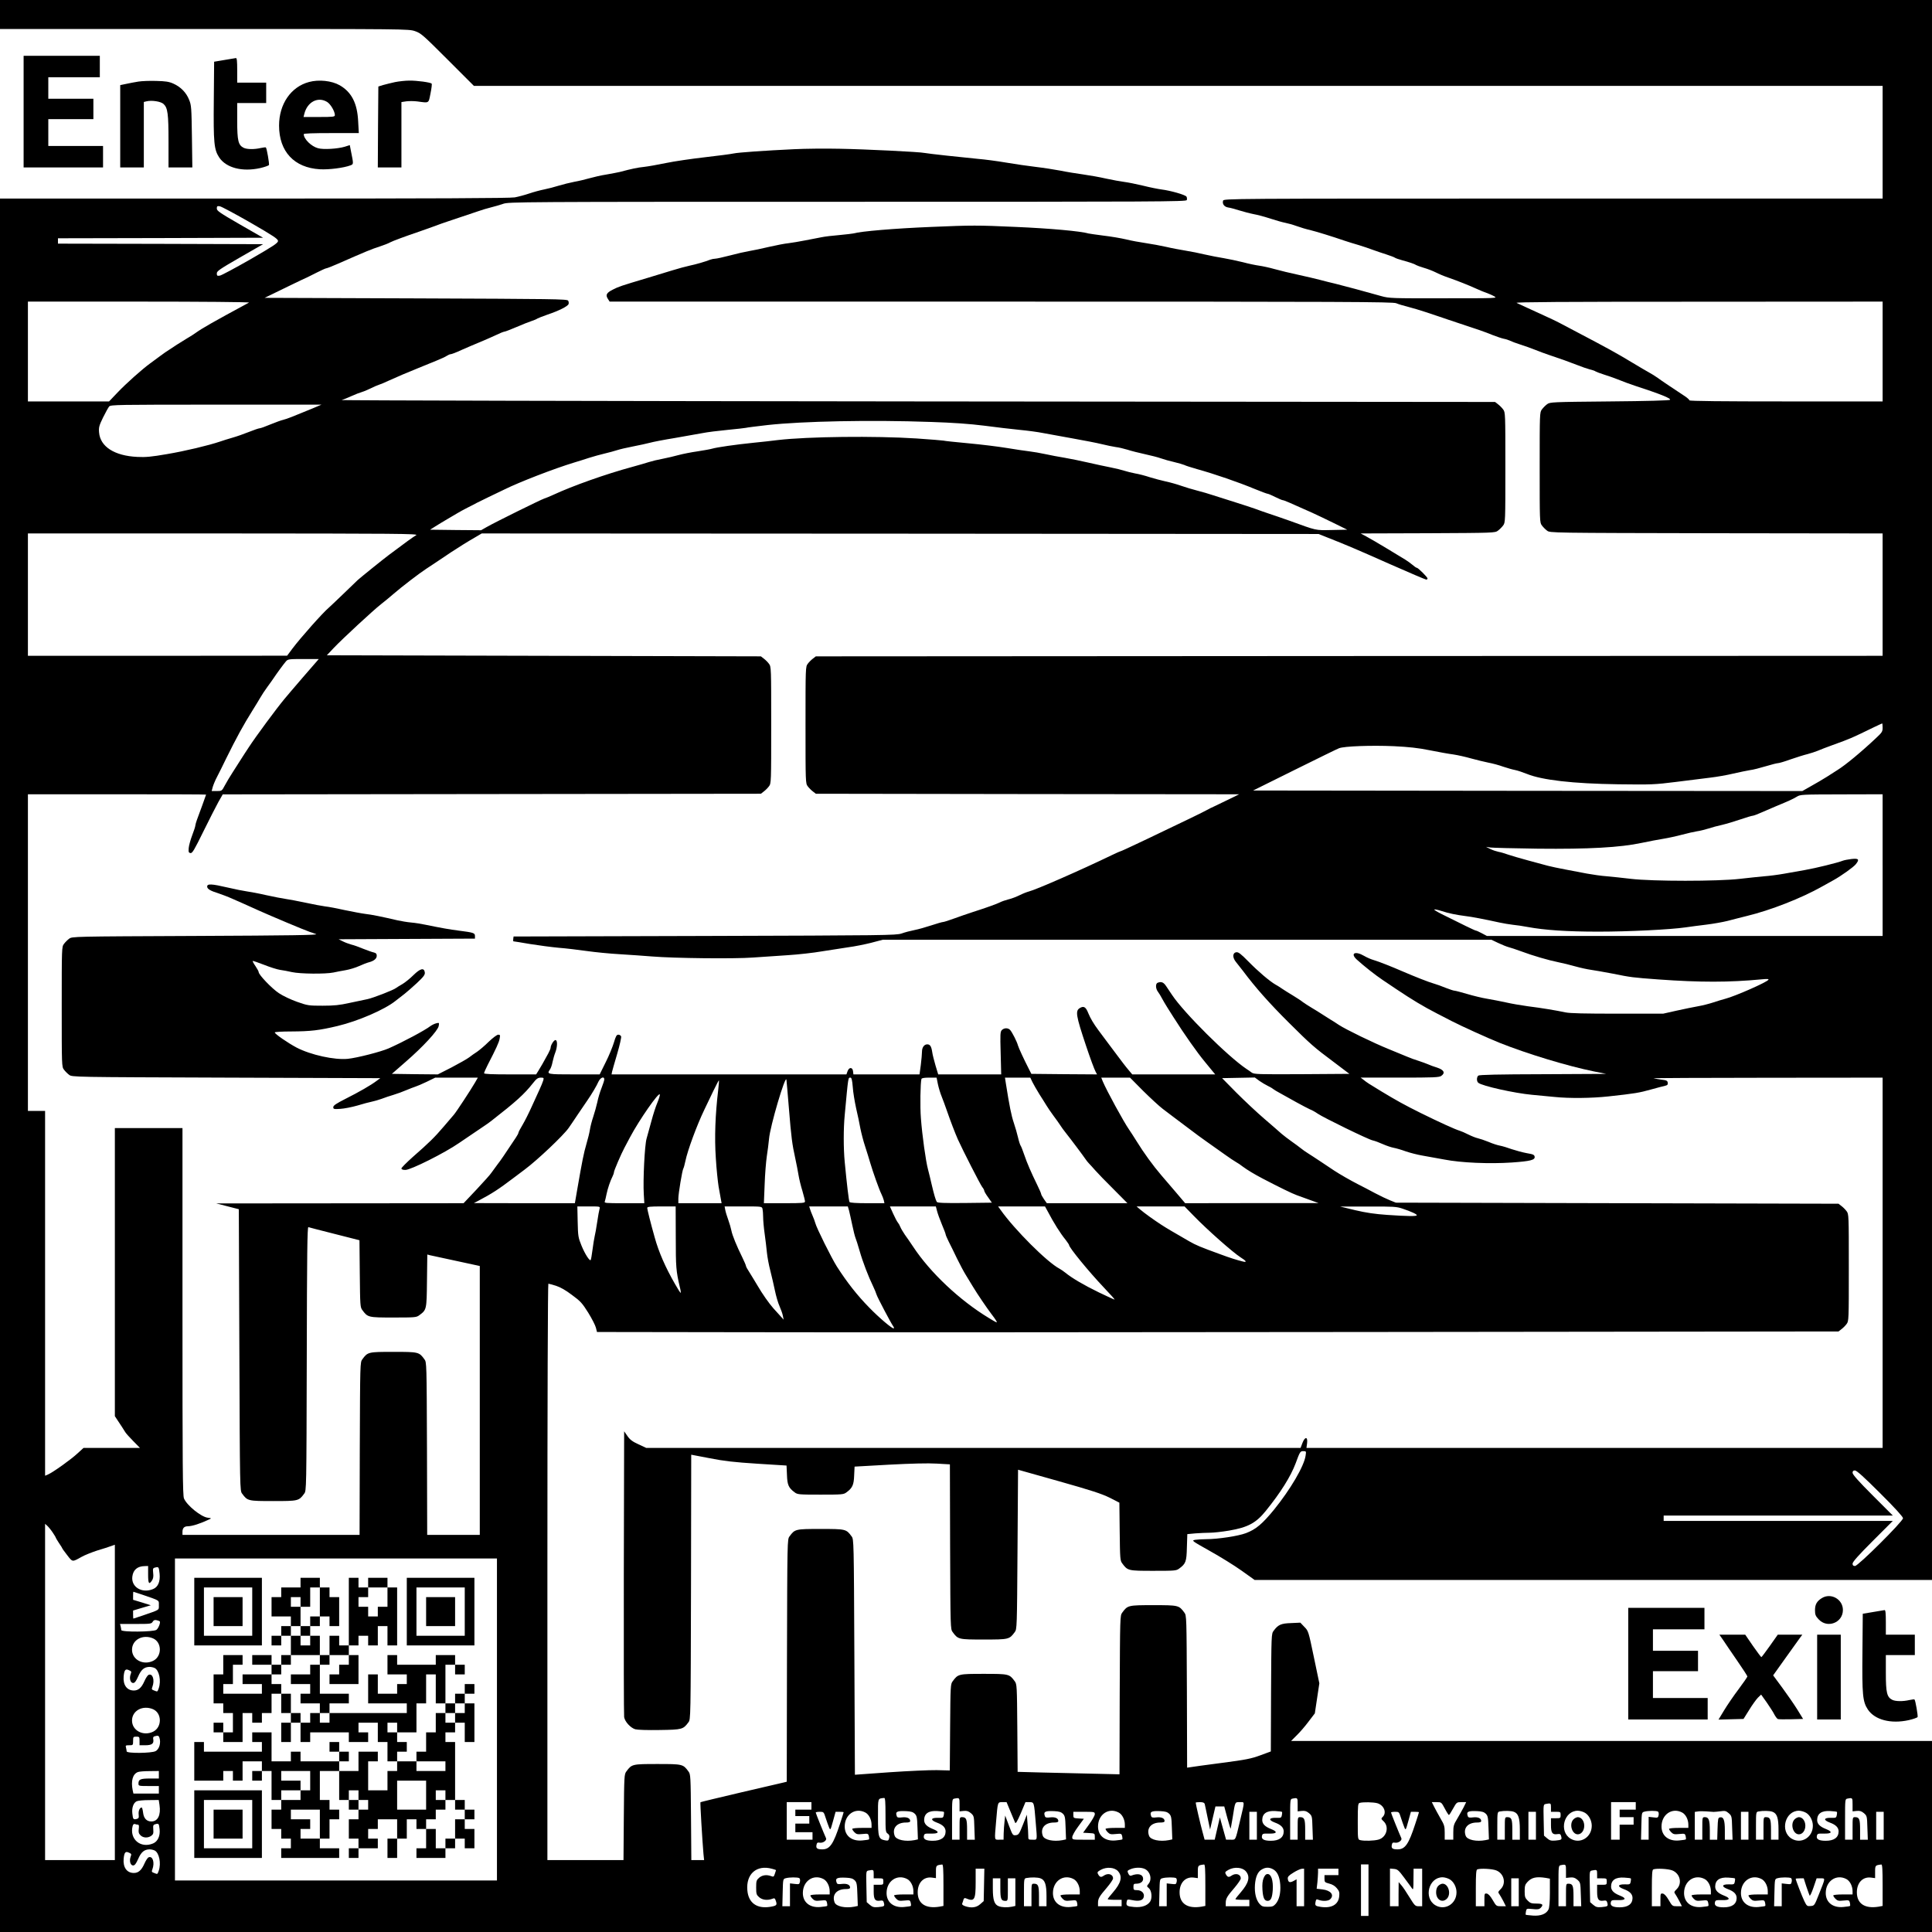
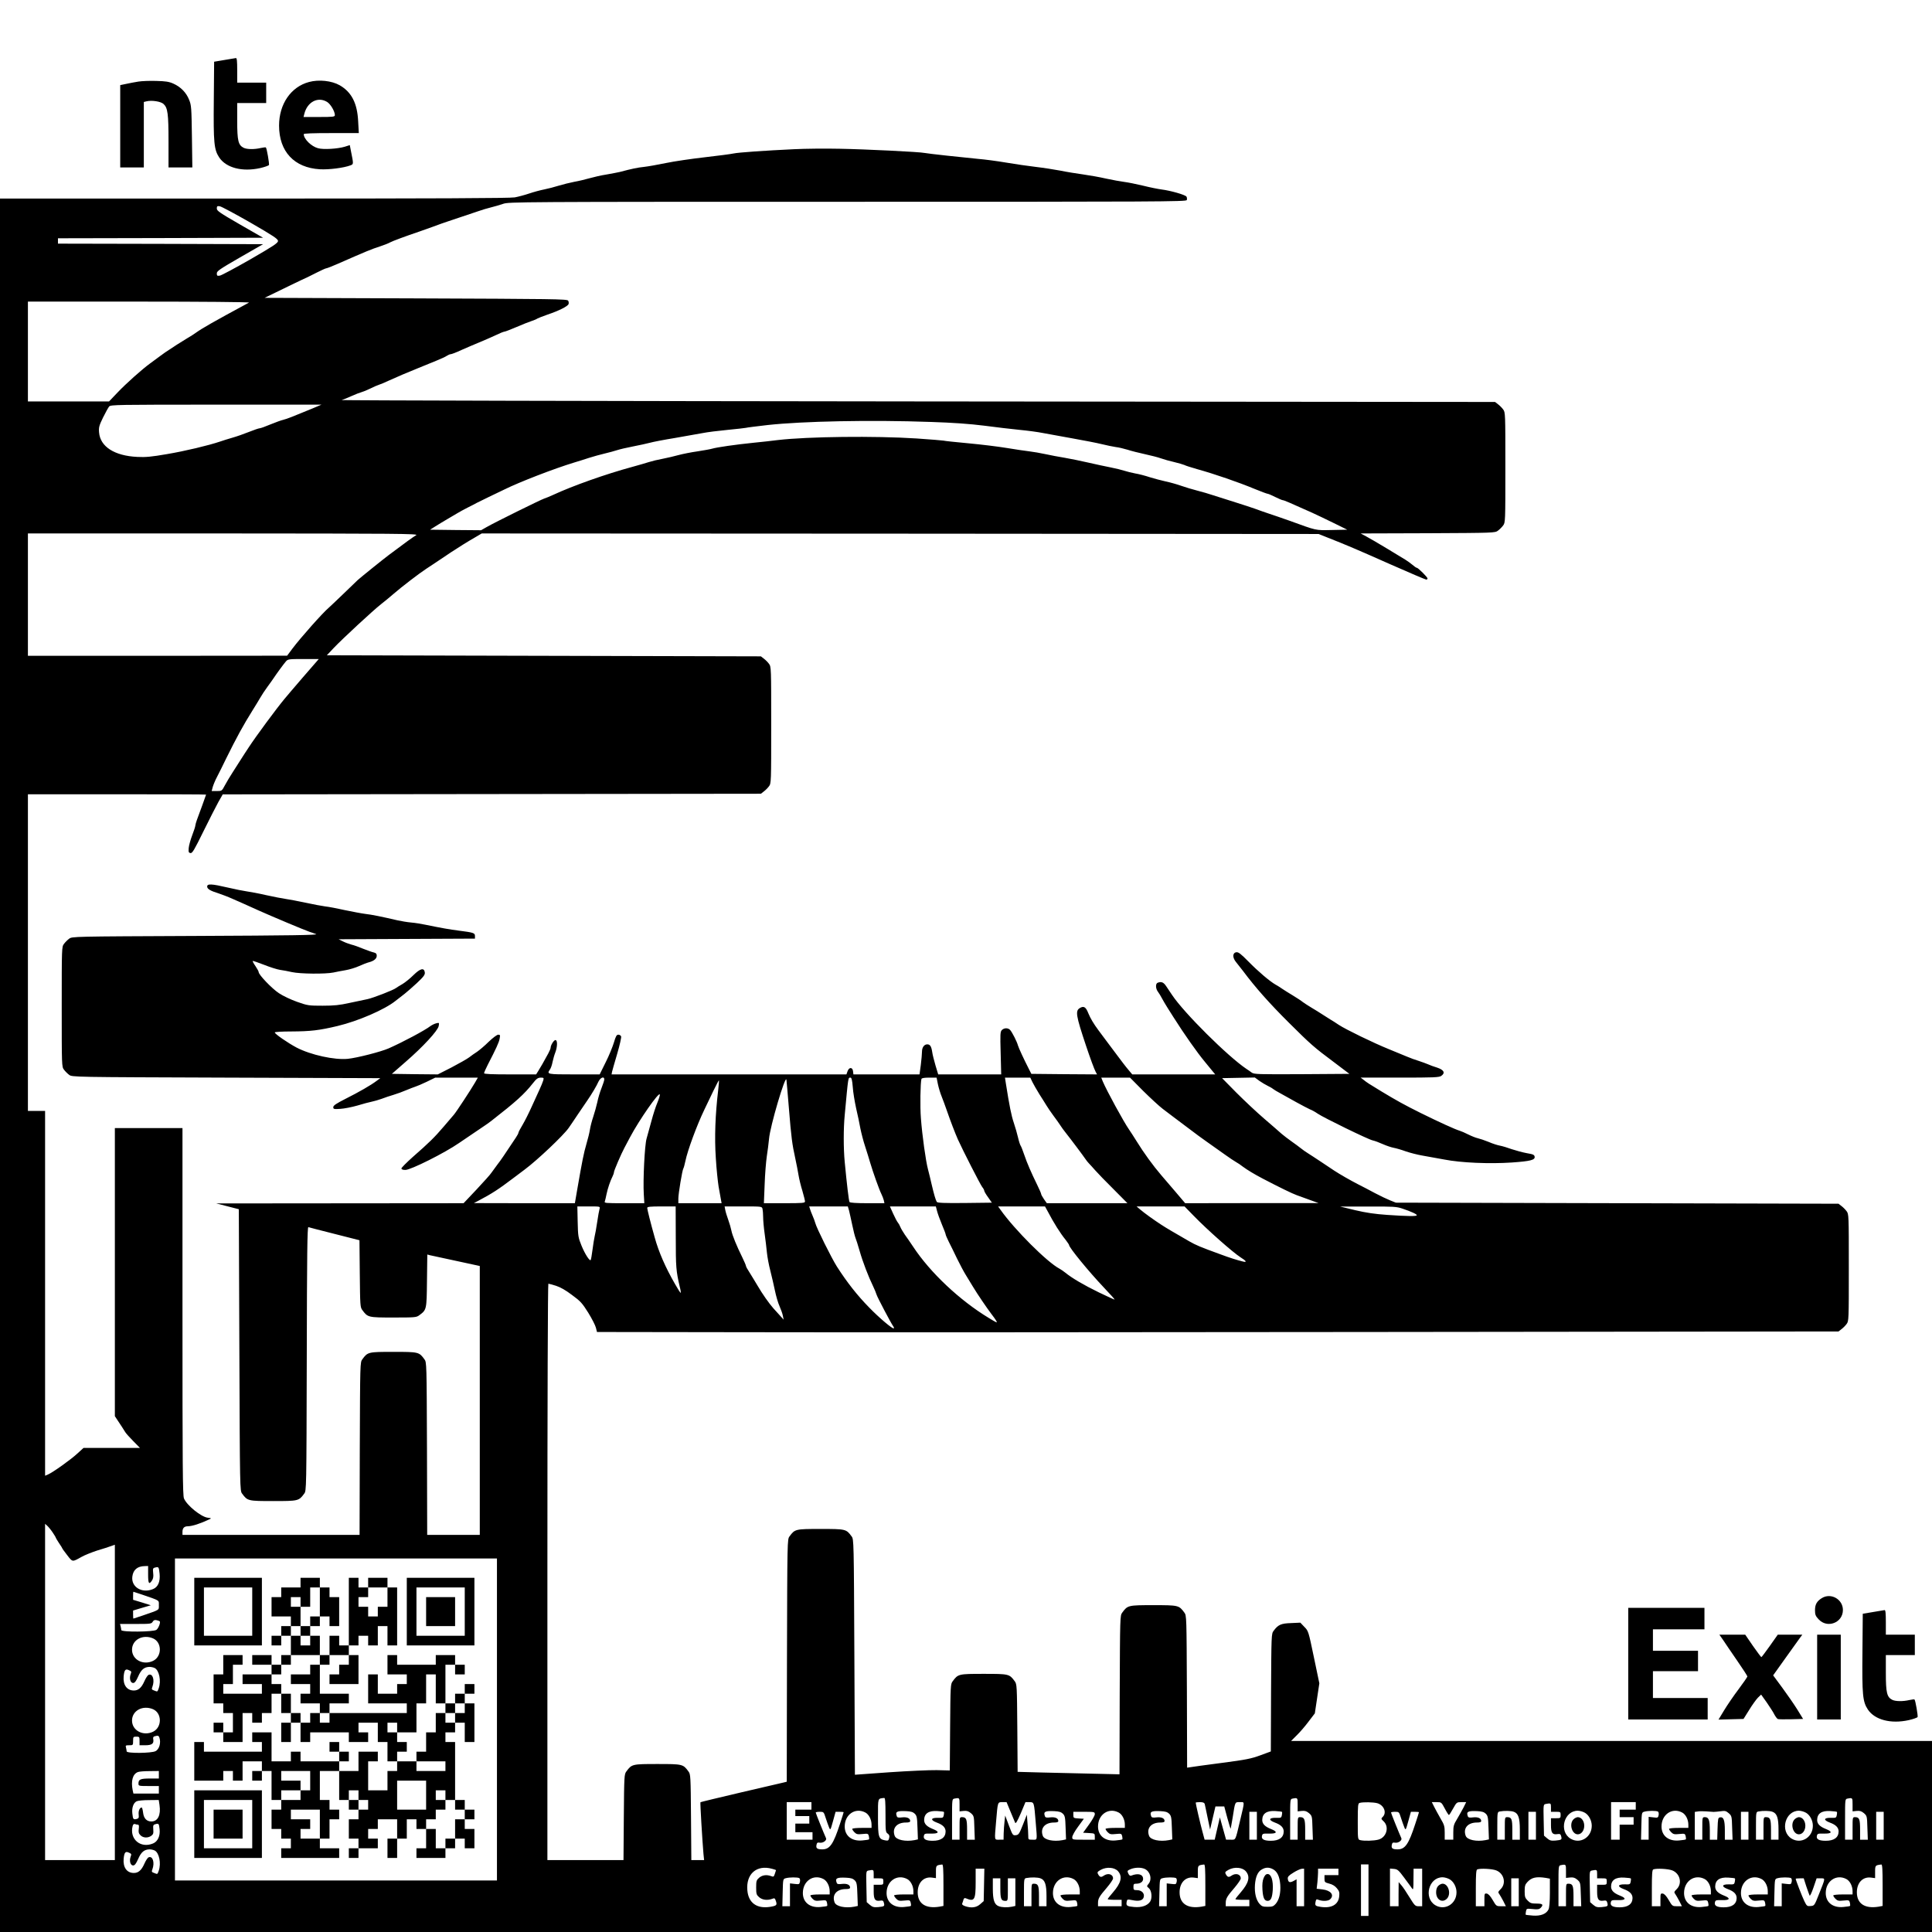
<svg xmlns="http://www.w3.org/2000/svg" version="1.0" width="1800pt" height="1800pt" viewBox="0 0 1800 1800" preserveAspectRatio="xMidYMid meet">
  <g transform="translate(0,1800) scale(0.1,-0.1)" fill="#000000" stroke="none">
-     <path d="M0 17865 l0 -135 1903 0 c1881 0 1904 0 1963 -20 56 -19 74 -35 304 -265 l245 -245 6562 0 6563 0 0 -525 0 -525 -3069 0 c-3041 0 -3070 0 -3076 -20 -9 -30 11 -57 47 -63 18 -2 65 -15 103 -27 39 -12 99 -28 135 -35 36 -6 108 -26 160 -43 52 -17 113 -34 135 -38 22 -4 69 -17 105 -30 36 -13 92 -30 125 -37 61 -15 210 -61 320 -99 33 -11 94 -30 136 -42 41 -13 100 -32 130 -44 30 -11 86 -30 124 -42 39 -13 75 -26 81 -31 5 -4 35 -15 65 -23 67 -18 121 -36 134 -46 6 -4 37 -15 70 -25 32 -9 82 -28 110 -42 27 -14 79 -36 115 -48 92 -32 195 -73 265 -105 33 -15 76 -33 95 -39 19 -7 51 -20 70 -31 35 -19 33 -19 -470 -19 -483 -1 -508 0 -580 20 -137 39 -364 100 -430 116 -36 8 -99 24 -140 35 -41 11 -133 32 -205 48 -71 15 -170 39 -220 53 -49 14 -115 28 -145 32 -30 4 -98 18 -150 32 -52 13 -133 30 -180 38 -47 7 -125 23 -175 34 -49 12 -130 28 -180 36 -49 8 -130 23 -180 35 -49 11 -135 27 -190 35 -55 8 -138 23 -185 35 -47 11 -141 27 -210 35 -69 9 -132 18 -140 20 -70 21 -353 47 -678 61 -355 16 -405 16 -783 0 -345 -14 -662 -41 -729 -61 -8 -2 -67 -9 -130 -15 -63 -5 -137 -14 -165 -20 -27 -5 -95 -19 -150 -29 -55 -11 -127 -23 -160 -27 -33 -3 -114 -19 -180 -34 -66 -16 -149 -33 -185 -39 -36 -6 -116 -24 -179 -41 -62 -16 -124 -30 -137 -30 -12 0 -33 -4 -46 -9 -45 -18 -134 -44 -193 -56 -33 -7 -107 -27 -165 -45 -58 -17 -161 -49 -230 -70 -244 -73 -266 -80 -320 -108 -60 -30 -70 -50 -46 -87 l16 -25 3645 0 c3245 0 3649 -2 3683 -15 21 -9 71 -24 112 -34 41 -11 111 -31 155 -46 44 -15 105 -35 135 -45 30 -10 69 -23 85 -29 17 -6 64 -21 105 -35 162 -53 238 -79 305 -107 39 -15 86 -31 105 -35 19 -3 46 -12 60 -19 14 -7 57 -23 95 -35 39 -12 102 -35 140 -50 39 -16 97 -37 130 -48 106 -35 188 -65 260 -93 39 -16 90 -33 115 -40 25 -6 50 -14 55 -19 6 -4 42 -18 80 -30 39 -12 90 -30 115 -40 73 -29 122 -47 170 -63 239 -78 342 -119 329 -132 -6 -6 -212 -12 -564 -15 -539 -5 -554 -6 -581 -26 -15 -11 -37 -33 -48 -48 -21 -27 -21 -38 -21 -541 0 -503 0 -514 21 -541 11 -15 33 -37 48 -48 27 -21 30 -21 1577 -24 l1549 -2 0 -570 0 -570 -4969 -2 -4970 -3 -27 -21 c-15 -11 -37 -33 -48 -48 -21 -27 -21 -38 -21 -571 0 -533 0 -544 21 -571 11 -15 33 -37 48 -48 l27 -21 1972 -3 1972 -2 -100 -49 c-55 -27 -116 -56 -135 -65 -19 -8 -51 -24 -70 -35 -30 -17 -205 -102 -445 -216 -38 -19 -132 -63 -208 -99 -76 -36 -141 -66 -145 -66 -3 0 -38 -15 -77 -34 -305 -147 -710 -324 -780 -342 -16 -4 -55 -19 -85 -34 -30 -15 -77 -33 -104 -39 -27 -7 -63 -19 -80 -28 -30 -15 -121 -48 -261 -93 -38 -12 -112 -38 -162 -56 -51 -19 -99 -34 -107 -34 -8 0 -57 -14 -108 -31 -51 -17 -122 -37 -158 -44 -36 -7 -90 -21 -120 -32 -52 -17 -147 -18 -1835 -23 l-1780 -5 -3 -22 c-2 -13 -1 -23 2 -23 4 0 73 -11 154 -25 81 -13 201 -29 267 -35 66 -5 183 -19 260 -30 77 -11 217 -25 310 -30 94 -6 229 -15 300 -21 204 -17 769 -23 940 -10 83 6 229 16 325 22 96 6 240 22 320 36 80 13 190 30 245 38 55 7 150 26 210 41 l110 29 2835 0 2835 0 65 -31 c36 -17 79 -34 95 -38 17 -4 71 -22 120 -40 104 -39 251 -82 345 -101 36 -7 106 -24 155 -38 50 -14 115 -28 145 -32 30 -4 120 -20 200 -35 178 -36 189 -37 430 -55 391 -28 659 -28 964 1 50 5 67 4 62 -4 -14 -23 -309 -153 -401 -177 -27 -7 -79 -23 -115 -35 -36 -12 -99 -28 -140 -35 -41 -7 -131 -26 -200 -41 l-125 -28 -425 0 c-308 0 -441 3 -485 12 -84 18 -221 41 -350 57 -60 8 -153 24 -205 36 -52 11 -131 27 -175 34 -44 7 -127 27 -184 44 -58 17 -111 31 -119 31 -9 0 -45 12 -81 26 -36 15 -86 33 -111 40 -47 13 -181 66 -290 113 -106 46 -222 92 -270 106 -25 7 -65 24 -90 39 -84 49 -133 25 -69 -34 71 -64 171 -143 241 -190 20 -14 77 -52 125 -84 148 -99 248 -160 386 -231 56 -29 116 -59 132 -68 78 -41 335 -158 445 -202 258 -103 634 -217 880 -267 l115 -23 -589 -3 c-415 -1 -593 -5 -603 -13 -16 -14 -17 -53 0 -67 37 -30 338 -97 502 -112 66 -6 161 -16 210 -20 136 -14 342 -12 499 5 249 27 289 34 396 64 58 16 118 32 133 35 22 5 28 12 25 29 -3 19 -11 23 -63 29 -33 5 -64 10 -70 12 -5 2 473 5 1063 5 l1072 1 0 -1725 0 -1725 -2684 0 -2684 0 6 45 c7 62 -20 62 -44 0 l-17 -45 -3048 0 -3048 0 -73 34 c-57 26 -80 44 -103 78 l-30 43 -3 -1315 c-1 -723 0 -1330 3 -1348 8 -44 59 -99 103 -113 23 -6 110 -9 229 -7 210 3 218 6 267 72 21 27 21 33 24 1260 l2 1233 173 -33 c137 -27 228 -37 444 -51 l271 -17 4 -87 c3 -94 15 -121 72 -163 26 -20 41 -21 241 -21 200 0 215 1 241 21 56 41 69 69 72 158 l4 82 321 18 c208 11 365 15 444 10 l123 -7 2 -768 c3 -758 3 -768 24 -795 50 -68 54 -69 289 -69 235 0 239 1 289 69 21 27 21 40 26 770 l5 743 380 -107 c301 -85 399 -117 472 -153 l92 -47 3 -269 c3 -254 4 -271 24 -297 50 -68 54 -69 289 -69 200 0 215 1 241 21 62 45 69 65 72 198 l4 123 75 7 c42 3 103 6 136 6 33 0 114 9 179 20 175 30 250 71 340 182 140 173 233 322 279 444 40 109 43 114 71 114 28 0 28 -1 22 -42 -14 -98 -141 -314 -294 -503 -109 -133 -169 -184 -262 -219 -71 -27 -262 -56 -368 -56 -36 0 -82 -3 -103 -6 -38 -7 -37 -7 135 -104 95 -53 228 -135 295 -183 l122 -87 3155 0 3156 0 0 7360 0 7360 -9000 0 -9000 0 0 -135z m17540 -3140 l0 -465 -900 0 c-586 0 -900 3 -900 10 0 5 -17 21 -37 35 -129 85 -223 148 -258 174 -22 16 -58 38 -80 50 -22 12 -92 53 -155 91 -152 92 -233 136 -520 287 -74 39 -148 78 -165 87 -16 9 -75 37 -130 62 -55 25 -131 60 -170 78 -38 18 -81 37 -95 44 -18 8 428 11 1693 11 l1717 1 0 -465z m0 -3505 c0 -36 -6 -45 -62 -97 -138 -130 -283 -250 -357 -296 -19 -12 -64 -41 -100 -64 -36 -23 -103 -62 -148 -87 l-81 -46 -2558 2 -2559 3 385 191 c212 105 399 197 416 203 49 19 302 28 509 19 141 -7 227 -16 335 -38 80 -16 179 -34 220 -39 41 -6 116 -23 165 -37 50 -14 122 -31 160 -39 39 -7 102 -24 140 -38 39 -13 88 -27 110 -31 22 -4 72 -21 110 -36 142 -58 429 -91 850 -97 313 -4 341 -3 540 22 116 15 260 33 320 40 61 7 157 24 215 38 58 13 128 28 155 32 28 3 93 20 146 36 53 16 105 29 115 29 10 0 64 16 119 36 55 19 125 41 155 48 30 8 73 22 95 31 22 10 83 33 135 52 184 67 167 60 394 170 38 18 70 33 72 33 2 0 4 -18 4 -40z m0 -1280 l0 -660 -1844 0 -1843 0 -47 25 c-26 14 -51 25 -56 25 -8 0 -131 60 -319 154 -40 20 -71 39 -68 42 3 4 34 -3 69 -14 66 -22 138 -36 223 -47 49 -5 184 -31 315 -60 36 -8 92 -17 125 -21 33 -3 94 -12 135 -20 161 -30 369 -44 663 -44 283 0 667 19 812 40 39 6 124 17 190 25 66 8 156 24 200 35 44 12 125 32 180 46 220 53 509 166 700 274 39 21 87 48 108 60 69 38 187 122 207 148 36 45 28 56 -39 49 -32 -4 -70 -11 -82 -16 -47 -19 -256 -70 -349 -86 -52 -9 -141 -25 -197 -35 -56 -10 -140 -21 -185 -24 -46 -4 -148 -15 -228 -24 -204 -24 -814 -24 -1015 0 -77 9 -178 20 -225 24 -47 3 -130 15 -185 25 -55 11 -147 28 -205 39 -58 11 -130 26 -160 34 -30 8 -113 31 -185 50 -71 19 -155 44 -185 54 -30 11 -71 23 -90 26 -19 4 -53 15 -75 26 l-40 20 40 -6 c22 -3 221 -8 443 -11 472 -5 766 11 967 54 66 14 156 31 200 38 44 7 123 24 175 38 52 14 115 28 140 32 25 3 72 15 105 25 33 11 92 27 130 35 39 9 115 32 171 51 55 19 107 34 114 34 8 0 48 15 90 34 41 18 100 43 130 56 114 47 156 66 190 87 34 21 44 21 418 22 l382 1 0 -660z m-23 -5852 c136 -135 213 -220 213 -233 0 -29 -418 -445 -447 -445 -17 0 -23 6 -23 22 0 16 56 79 187 210 l188 188 -1068 0 -1067 0 0 25 0 25 1067 0 1068 0 -188 188 c-131 131 -187 194 -187 210 0 16 6 22 22 22 16 0 85 -62 235 -212z" />
-     <path d="M220 16960 l0 -520 370 0 370 0 0 100 0 100 -255 0 -255 0 0 125 0 125 210 0 210 0 0 95 0 95 -210 0 -210 0 0 100 0 100 240 0 240 0 0 100 0 100 -355 0 -355 0 0 -520z" />
    <path d="M2090 17441 l-95 -16 -3 -355 c-4 -403 2 -464 51 -538 65 -96 214 -135 381 -98 43 10 79 23 82 29 4 13 -20 155 -29 163 -2 3 -24 0 -48 -5 -60 -14 -129 -13 -159 2 -50 25 -60 66 -60 250 l0 167 135 0 135 0 0 95 0 95 -135 0 -135 0 0 115 c0 86 -3 115 -12 114 -7 -1 -56 -9 -108 -18z" />
    <path d="M1290 17240 c-30 -5 -81 -14 -112 -21 l-58 -12 0 -383 0 -384 110 0 110 0 0 305 0 305 25 6 c49 12 134 -1 159 -25 39 -36 46 -92 46 -350 l0 -241 111 0 111 0 -4 288 c-4 268 -5 291 -26 342 -26 67 -79 121 -147 151 -40 18 -72 23 -160 25 -60 2 -135 -1 -165 -6z" />
    <path d="M2879 17236 c-169 -45 -279 -206 -279 -406 0 -242 141 -393 380 -407 85 -5 223 13 284 36 31 12 31 8 5 137 l-10 52 -47 -15 c-67 -20 -199 -28 -249 -14 -63 17 -133 86 -133 131 0 7 84 10 256 10 l257 0 -6 108 c-8 170 -61 273 -171 337 -75 43 -195 56 -287 31z m169 -186 c32 -20 71 -86 72 -122 0 -16 -14 -18 -146 -18 l-146 0 7 28 c27 112 127 165 213 112z" />
-     <path d="M3680 17235 c-36 -8 -85 -20 -110 -27 l-45 -14 -3 -377 -2 -377 110 0 110 0 0 304 0 305 46 7 c25 3 71 3 102 -1 113 -15 104 -21 123 75 10 47 14 88 11 91 -13 12 -138 29 -208 28 -38 0 -98 -7 -134 -14z" />
    <path d="M7400 16610 c-275 -13 -520 -30 -566 -40 -22 -5 -142 -21 -266 -35 -123 -14 -287 -38 -364 -54 -76 -16 -168 -32 -204 -36 -59 -6 -112 -17 -225 -47 -22 -5 -78 -16 -125 -24 -47 -7 -116 -23 -155 -34 -38 -11 -104 -27 -145 -34 -41 -8 -106 -24 -145 -36 -38 -12 -99 -28 -135 -35 -36 -7 -99 -24 -140 -38 -41 -14 -102 -30 -134 -36 -42 -8 -756 -11 -2428 -11 l-2368 0 0 -8075 0 -8075 9000 0 9000 0 0 890 0 890 -2985 0 -2986 0 53 53 c29 28 79 86 110 128 l58 76 21 140 21 140 -51 244 c-50 240 -51 244 -89 282 l-37 39 -87 -4 c-93 -3 -120 -15 -162 -72 -21 -27 -21 -40 -24 -576 l-2 -548 -98 -36 c-84 -31 -132 -41 -362 -71 -146 -19 -277 -37 -292 -40 l-28 -4 -2 709 c-3 698 -3 709 -24 736 -50 68 -54 69 -289 69 -235 0 -239 -1 -289 -69 -21 -27 -21 -38 -24 -767 l-2 -740 -253 6 c-138 3 -352 8 -474 11 l-222 6 -3 408 c-3 395 -4 409 -24 436 -50 68 -54 69 -289 69 -235 0 -239 -1 -289 -69 -20 -26 -21 -41 -24 -429 l-3 -402 -122 3 c-67 1 -266 -8 -442 -20 l-320 -23 -5 1097 c-5 1088 -5 1097 -26 1124 -50 68 -54 69 -289 69 -235 0 -239 -1 -289 -69 -21 -27 -21 -34 -24 -1157 l-2 -1129 -28 -7 c-15 -3 -195 -46 -400 -93 -205 -48 -374 -89 -376 -91 -4 -4 17 -351 28 -481 l6 -58 -60 0 -59 0 -3 399 c-3 386 -4 401 -24 427 -50 68 -54 69 -289 69 -235 0 -239 -1 -289 -69 -20 -26 -21 -41 -24 -427 l-3 -399 -354 0 -355 0 0 2685 c0 1608 4 2685 9 2685 5 0 37 -9 70 -19 41 -13 91 -41 150 -86 81 -59 96 -77 152 -166 34 -55 66 -118 71 -139 l10 -40 1392 -2 c765 -2 3367 -1 5783 2 l4392 5 27 21 c15 11 37 33 48 48 21 27 21 38 21 526 0 488 0 499 -21 526 -11 15 -33 37 -48 48 l-27 21 -2062 5 -2062 5 -55 22 c-30 12 -93 42 -140 67 -47 25 -116 62 -155 81 -76 39 -170 93 -225 129 -19 13 -75 50 -123 82 -49 33 -104 68 -121 79 -18 11 -47 31 -64 45 -17 14 -57 43 -88 65 -31 22 -73 54 -93 71 -20 18 -92 81 -161 140 -69 59 -186 169 -260 243 l-134 136 153 3 152 3 42 -31 c23 -16 58 -37 77 -46 19 -9 42 -22 50 -29 8 -7 40 -26 70 -42 30 -17 97 -54 149 -83 51 -28 108 -58 126 -66 19 -7 51 -25 72 -40 56 -38 472 -241 512 -249 19 -4 62 -20 95 -35 34 -15 79 -30 101 -34 22 -4 74 -19 115 -34 41 -14 109 -31 150 -38 41 -7 134 -24 205 -37 158 -31 423 -42 630 -28 171 12 218 23 213 54 -3 18 -13 23 -73 33 -38 7 -101 24 -140 37 -38 14 -88 29 -110 33 -22 4 -70 19 -106 35 -37 15 -82 30 -100 34 -19 4 -59 20 -89 35 -30 15 -66 31 -80 35 -42 12 -197 83 -365 166 -153 76 -226 117 -367 202 -117 71 -134 82 -162 105 l-29 22 364 0 c318 0 367 2 387 16 40 28 25 56 -38 77 -30 9 -68 23 -85 31 -16 7 -55 21 -85 31 -30 9 -80 27 -110 40 -30 12 -107 44 -170 70 -148 60 -400 183 -466 226 -28 19 -64 42 -80 51 -16 10 -49 31 -74 47 -25 17 -70 44 -100 62 -30 18 -67 42 -82 53 -14 12 -56 39 -92 61 -37 22 -81 50 -99 62 -17 12 -45 30 -62 39 -55 31 -165 125 -254 216 -70 71 -93 89 -112 86 -37 -5 -38 -50 -2 -93 15 -18 44 -55 63 -80 118 -158 247 -303 430 -485 200 -199 234 -229 414 -363 l148 -112 -442 -3 c-410 -2 -445 -1 -468 15 -13 10 -35 25 -49 34 -173 116 -582 522 -693 689 -14 20 -37 56 -53 79 -26 40 -46 48 -81 35 -22 -8 -20 -56 3 -85 10 -13 26 -40 36 -59 10 -19 34 -60 53 -90 19 -30 45 -71 57 -90 100 -158 220 -328 290 -412 22 -26 53 -64 68 -83 l29 -35 -387 0 -386 0 -27 32 c-15 17 -40 49 -57 71 -16 22 -41 55 -55 73 -14 18 -53 70 -87 116 -34 46 -73 99 -88 118 -47 63 -76 113 -95 159 -23 59 -42 71 -78 50 -45 -26 -39 -67 57 -354 36 -108 77 -220 90 -243 l12 -22 -306 2 -306 3 -23 45 c-50 98 -95 196 -102 220 -9 35 -53 121 -72 143 -19 22 -56 22 -78 0 -15 -16 -16 -37 -11 -215 l5 -198 -294 0 -293 0 -25 83 c-13 45 -28 102 -31 127 -8 52 -20 70 -46 70 -28 0 -49 -28 -49 -68 0 -19 -5 -75 -11 -124 l-12 -88 -308 0 -308 0 -3 27 c-4 41 -36 43 -51 4 l-11 -31 -1094 0 -1094 0 4 23 c3 12 24 88 48 168 24 81 40 154 37 163 -4 9 -15 16 -26 16 -16 0 -24 -14 -41 -72 -12 -40 -46 -124 -77 -185 l-56 -113 -238 0 c-253 0 -256 1 -225 46 8 11 19 42 24 70 6 27 17 67 26 89 20 53 21 115 1 115 -15 0 -45 -48 -45 -72 0 -7 -10 -31 -22 -53 -43 -79 -73 -132 -93 -163 l-20 -32 -242 0 c-171 0 -243 3 -243 11 0 6 15 41 34 78 78 151 105 209 111 244 6 33 5 37 -13 37 -12 0 -50 -29 -89 -66 -37 -37 -86 -78 -108 -93 -22 -14 -56 -38 -75 -53 -20 -15 -93 -56 -163 -93 l-128 -65 -214 2 -214 3 127 111 c163 141 300 290 309 334 6 32 5 33 -23 26 -16 -4 -40 -16 -54 -26 -50 -39 -256 -149 -390 -208 -71 -31 -292 -88 -380 -97 -124 -12 -344 36 -477 105 -81 43 -203 127 -203 141 0 5 68 9 153 9 182 1 260 10 432 51 193 46 441 154 540 234 28 22 66 52 85 66 19 15 70 59 113 99 64 60 77 78 75 99 -6 48 -42 39 -106 -24 -31 -31 -77 -68 -102 -83 -25 -14 -52 -31 -60 -37 -23 -19 -214 -93 -267 -104 -27 -5 -101 -21 -166 -35 -94 -21 -144 -26 -251 -26 -129 0 -139 1 -238 36 -57 20 -133 56 -170 81 -64 42 -188 171 -188 196 0 7 -14 32 -30 56 -17 24 -28 46 -26 48 2 2 50 -14 106 -36 55 -22 122 -43 148 -47 26 -3 76 -13 112 -21 77 -17 311 -19 385 -4 28 6 79 16 115 22 36 6 92 23 125 38 33 15 74 31 90 35 48 12 75 34 75 61 0 19 -7 26 -27 31 -16 3 -59 19 -98 34 -38 16 -88 34 -110 39 -22 6 -58 19 -80 30 l-40 20 635 3 635 3 0 25 c0 28 -14 32 -155 50 -80 10 -158 24 -310 55 -36 8 -94 17 -130 20 -36 3 -92 13 -125 20 -146 34 -244 54 -300 60 -33 4 -118 20 -190 35 -71 16 -155 32 -185 35 -30 4 -113 19 -185 35 -71 15 -155 31 -185 35 -30 4 -111 20 -180 35 -69 16 -150 31 -180 35 -30 4 -111 20 -179 36 -150 35 -191 37 -191 9 0 -22 30 -40 105 -63 28 -9 91 -33 140 -55 84 -37 112 -49 233 -104 118 -53 427 -183 477 -200 17 -5 44 -15 60 -21 23 -9 -231 -13 -1122 -17 -1144 -5 -1152 -5 -1179 -26 -15 -11 -37 -33 -48 -48 -21 -27 -21 -37 -21 -586 0 -549 0 -559 21 -586 11 -15 33 -37 48 -48 27 -21 33 -21 1463 -26 l1436 -5 -34 -25 c-54 -41 -164 -104 -289 -167 -89 -45 -115 -63 -115 -78 0 -18 5 -20 65 -16 36 2 108 16 160 31 52 16 113 32 134 36 21 4 62 16 90 26 28 11 79 28 113 38 34 10 88 30 120 44 32 13 69 28 83 32 14 4 61 24 105 45 l80 39 198 0 199 0 -27 -47 c-37 -64 -174 -273 -196 -298 -10 -11 -52 -60 -94 -110 -87 -102 -137 -151 -289 -284 -58 -52 -106 -100 -106 -107 0 -9 12 -14 37 -14 50 0 366 158 500 251 37 25 179 122 245 166 18 12 44 31 58 42 227 177 304 246 385 349 33 42 46 51 72 52 30 0 31 -2 24 -27 -5 -16 -20 -53 -34 -83 -14 -30 -46 -102 -73 -160 -26 -58 -64 -134 -85 -169 -22 -36 -39 -69 -39 -75 0 -5 -11 -26 -24 -45 -107 -161 -141 -212 -172 -251 -19 -25 -43 -58 -54 -74 -10 -17 -74 -87 -140 -158 l-121 -128 -1152 -1 -1152 -1 105 -27 105 -27 5 -1311 c5 -1305 5 -1312 26 -1339 50 -68 54 -69 289 -69 235 0 239 1 289 69 21 27 21 33 24 1258 2 973 5 1229 15 1225 6 -2 116 -31 244 -63 l232 -59 3 -312 c3 -297 4 -313 24 -339 50 -68 54 -69 289 -69 200 0 215 1 241 21 69 51 69 51 72 321 l3 245 22 -6 c12 -3 122 -27 245 -53 l222 -48 0 -1252 0 -1253 -245 0 -245 0 -2 804 c-3 795 -3 805 -24 832 -50 68 -54 69 -289 69 -235 0 -239 -1 -289 -69 -21 -27 -21 -37 -24 -832 l-2 -804 -825 0 -825 0 0 28 c0 35 16 52 50 52 42 1 114 24 199 64 23 11 23 11 -15 16 -63 9 -193 115 -220 179 -12 28 -14 285 -14 1742 l0 1709 -315 0 -315 0 0 -1342 0 -1342 23 -35 c13 -20 32 -49 43 -65 10 -16 24 -38 31 -49 6 -11 40 -48 74 -83 l63 -64 -263 0 -263 0 -57 -52 c-60 -56 -227 -175 -273 -195 l-28 -12 0 1699 0 1700 -80 0 -80 0 0 1475 0 1475 830 0 c457 0 830 -1 830 -3 0 -3 -67 -187 -86 -237 -7 -19 -13 -42 -14 -50 0 -9 -13 -50 -29 -91 -16 -42 -31 -96 -33 -120 -3 -38 0 -44 17 -47 17 -2 36 31 119 200 55 112 118 235 140 275 l41 72 2507 3 2507 3 27 21 c15 11 37 33 48 48 21 27 21 38 21 571 0 533 0 544 -21 571 -11 15 -33 37 -48 48 l-27 21 -2022 5 -2022 5 65 69 c83 87 368 351 440 407 30 23 84 68 120 99 70 61 237 189 300 230 33 21 88 58 234 156 54 36 161 103 223 138 l61 36 3899 -2 3898 -3 80 -32 c173 -68 272 -110 585 -249 179 -79 331 -144 338 -144 6 0 12 5 12 10 0 13 -88 100 -100 100 -5 0 -23 12 -41 28 -18 15 -47 36 -65 47 -19 11 -96 58 -173 105 -77 47 -164 97 -192 112 l-52 28 626 2 c614 3 626 3 653 24 15 11 37 33 48 48 21 27 21 38 21 541 0 503 0 514 -21 541 -11 15 -33 37 -48 48 l-27 21 -5387 5 c-2963 3 -5374 9 -5359 13 15 4 57 21 92 37 35 16 77 32 92 36 15 4 53 19 83 34 30 15 66 31 80 35 14 4 57 22 95 40 39 17 95 42 125 55 30 12 98 40 150 62 52 22 128 53 169 69 40 16 83 36 94 44 12 8 28 15 36 15 8 0 53 17 100 39 47 21 122 53 166 71 44 18 112 48 151 66 39 19 76 34 83 34 7 0 59 20 115 44 55 24 119 49 141 56 22 7 45 17 51 22 7 4 49 21 95 37 105 35 188 77 196 98 3 9 2 23 -4 32 -9 15 -137 16 -1419 21 l-1409 5 140 68 c77 38 169 82 205 99 36 16 100 47 142 69 42 21 81 39 87 39 6 0 53 18 103 40 276 121 311 136 403 166 39 13 79 29 90 36 19 11 148 59 270 100 33 11 94 33 135 48 41 16 102 37 135 48 99 33 216 72 280 94 33 12 87 28 120 36 33 8 84 23 113 33 51 18 142 19 3208 19 2911 0 3155 1 3161 16 3 9 2 24 -3 32 -11 17 -147 56 -234 67 -30 4 -107 19 -170 35 -63 15 -142 31 -175 35 -33 4 -109 18 -170 31 -60 14 -157 31 -215 39 -58 8 -152 23 -210 35 -58 11 -161 27 -230 35 -69 8 -192 26 -275 40 -82 14 -202 30 -265 35 -148 14 -469 49 -496 55 -43 10 -556 35 -789 39 -132 3 -323 1 -425 -4z m-5067 -684 c216 -125 257 -152 257 -171 0 -19 -41 -46 -257 -171 -142 -81 -270 -150 -285 -152 -24 -4 -28 -1 -28 21 0 21 26 39 215 148 l216 124 -956 3 -955 2 0 25 0 25 955 2 956 3 -216 124 c-189 109 -215 127 -215 148 0 22 4 25 28 21 15 -2 143 -71 285 -152z m-13 -745 c-342 -185 -431 -236 -495 -281 -16 -12 -52 -35 -80 -51 -27 -16 -70 -43 -95 -59 -25 -17 -58 -38 -73 -48 -16 -9 -54 -36 -85 -59 -31 -23 -74 -55 -95 -70 -74 -54 -222 -186 -301 -269 l-80 -84 -378 0 -378 0 0 465 0 465 1038 0 c570 0 1030 -4 1022 -9z m595 -985 c-181 -75 -242 -99 -275 -107 -19 -4 -73 -24 -120 -43 -47 -20 -92 -36 -100 -36 -8 0 -53 -15 -100 -34 -47 -19 -116 -43 -155 -54 -38 -11 -90 -27 -115 -36 -106 -36 -328 -89 -495 -117 -144 -25 -199 -30 -275 -26 -214 10 -347 96 -357 229 -4 46 1 64 37 138 23 47 49 93 57 103 15 16 75 17 997 17 l981 0 -80 -34z m5755 -127 c211 -7 365 -18 500 -35 107 -14 256 -32 330 -39 74 -7 171 -20 215 -29 44 -8 168 -31 275 -50 107 -19 231 -43 275 -54 44 -11 103 -23 130 -27 28 -3 77 -15 110 -25 33 -11 105 -29 160 -41 55 -12 123 -29 150 -39 28 -10 84 -26 125 -35 41 -10 83 -22 94 -27 10 -6 64 -23 120 -39 165 -46 383 -121 537 -185 59 -24 112 -44 118 -44 6 0 38 -13 71 -30 33 -16 65 -30 71 -30 11 0 65 -23 274 -117 44 -20 136 -64 203 -97 l124 -61 -144 -3 c-157 -3 -133 -8 -398 88 -63 22 -148 52 -189 65 -41 14 -97 33 -125 44 -28 10 -112 38 -186 61 -74 23 -166 53 -205 65 -38 13 -106 33 -150 44 -44 11 -113 32 -153 46 -40 14 -104 32 -143 40 -38 8 -104 26 -147 39 -42 14 -103 30 -135 35 -32 6 -77 17 -101 25 -24 8 -81 22 -127 31 -46 9 -140 29 -209 45 -69 16 -168 36 -220 45 -52 8 -133 24 -180 34 -47 10 -114 22 -150 26 -36 4 -129 18 -208 31 -78 13 -240 33 -360 44 -119 11 -224 22 -232 25 -8 2 -121 11 -250 20 -388 25 -1013 18 -1295 -15 -44 -6 -145 -17 -225 -25 -167 -17 -341 -42 -385 -55 -16 -5 -78 -16 -136 -25 -58 -8 -137 -24 -175 -34 -38 -11 -105 -26 -149 -35 -44 -8 -102 -22 -130 -31 -27 -9 -97 -29 -155 -45 -244 -66 -554 -176 -735 -260 -33 -15 -71 -31 -85 -35 -29 -9 -459 -221 -537 -266 l-51 -29 -237 2 -238 3 49 31 c27 17 76 47 109 66 33 20 76 45 95 56 19 12 62 35 95 52 33 16 71 36 85 44 14 7 63 31 110 54 47 22 114 55 150 72 139 69 465 195 650 251 36 11 99 30 140 44 41 13 106 31 145 40 38 9 90 23 114 31 24 8 92 24 150 35 58 11 129 27 156 34 28 8 131 28 230 44 99 17 216 38 260 46 44 9 149 22 234 30 84 8 161 17 170 19 9 3 99 14 201 26 327 36 965 49 1520 29z m-4792 -1055 c-24 -13 -107 -73 -257 -186 -52 -39 -258 -205 -288 -232 -11 -10 -72 -69 -135 -130 -63 -61 -124 -118 -134 -127 -57 -48 -263 -280 -339 -381 l-50 -67 -1207 -1 -1208 0 0 570 0 570 1823 0 c1617 -1 1819 -2 1795 -16z m-1053 -1321 c-80 -93 -158 -184 -174 -204 -72 -86 -265 -347 -331 -448 -14 -21 -34 -51 -44 -67 -11 -16 -29 -45 -41 -64 -12 -19 -42 -66 -67 -105 -25 -38 -58 -94 -73 -122 -28 -53 -29 -53 -76 -53 l-47 0 10 38 c6 20 23 62 39 92 16 30 55 109 87 175 96 194 158 308 247 450 24 39 56 90 70 115 14 25 44 70 66 100 22 30 48 66 57 80 29 44 95 134 116 158 18 21 27 22 163 22 l143 0 -145 -167z m2805 -3750 c0 -9 -12 -45 -26 -81 -14 -35 -32 -94 -39 -131 -8 -36 -25 -97 -38 -136 -13 -38 -27 -92 -31 -120 -4 -27 -19 -88 -33 -135 -24 -82 -39 -156 -85 -422 l-22 -128 -471 0 -470 1 42 22 c127 67 187 106 327 212 44 33 91 69 105 79 117 87 359 316 409 387 15 22 54 78 86 127 32 48 71 104 85 125 45 65 90 141 107 180 18 38 54 53 54 20z m2315 -70 c3 -49 18 -137 31 -197 14 -59 32 -145 40 -190 9 -44 28 -119 44 -166 15 -47 37 -116 48 -155 26 -88 84 -251 104 -290 8 -16 18 -42 22 -57 l6 -28 -159 0 c-101 0 -162 4 -166 11 -7 10 -25 165 -45 374 -12 126 -12 311 0 435 34 365 31 350 54 350 10 0 16 -25 21 -87z m793 27 c7 -34 23 -87 36 -118 12 -31 33 -86 45 -122 40 -115 78 -213 105 -275 48 -106 208 -419 227 -444 11 -13 19 -29 19 -35 0 -6 16 -34 36 -61 l35 -50 -252 -3 c-195 -2 -254 1 -261 10 -11 18 -26 69 -48 163 -10 44 -25 107 -34 140 -21 78 -54 316 -66 475 -9 110 -5 333 5 368 3 8 27 12 73 12 l68 0 12 -60z m881 18 c12 -24 41 -74 65 -113 25 -38 54 -86 66 -105 11 -19 41 -62 65 -95 25 -33 53 -73 64 -90 10 -16 33 -48 51 -70 50 -63 163 -214 181 -241 9 -14 25 -34 35 -44 11 -11 37 -40 59 -65 22 -25 98 -104 170 -175 l129 -130 -376 0 -375 0 -27 38 c-14 21 -26 42 -26 48 0 5 -15 41 -34 79 -60 123 -97 208 -123 285 -14 41 -29 80 -34 86 -5 7 -16 40 -24 75 -8 35 -26 98 -40 139 -22 65 -40 152 -74 368 l-8 52 118 0 118 0 20 -42z m1032 -82 c68 -67 150 -143 182 -167 32 -24 73 -55 91 -69 18 -14 71 -53 117 -88 46 -34 102 -76 124 -93 22 -16 56 -41 75 -54 50 -35 95 -67 175 -124 39 -28 84 -58 100 -67 17 -9 46 -29 65 -44 39 -29 108 -71 185 -111 153 -80 276 -140 316 -154 24 -9 80 -29 124 -45 l80 -29 -622 0 -621 -1 -96 113 c-53 61 -109 128 -126 147 -78 91 -165 211 -229 315 -28 44 -59 94 -71 110 -51 73 -209 363 -245 448 l-15 37 134 0 134 0 123 -124z m-3301 -161 c22 -272 30 -334 60 -470 11 -49 24 -119 30 -155 6 -36 22 -102 36 -146 13 -45 24 -89 24 -98 0 -14 -22 -16 -192 -16 l-191 0 7 173 c3 96 13 214 20 263 8 49 17 123 21 164 9 114 153 602 162 550 1 -8 12 -127 23 -265z m-659 168 c-27 -229 -35 -440 -22 -631 6 -103 19 -223 26 -267 8 -44 18 -97 21 -117 l7 -38 -202 0 -201 0 0 43 c0 46 36 262 46 279 4 6 13 38 20 72 20 98 107 334 178 481 19 39 56 116 82 171 27 56 51 101 52 99 2 -2 -1 -43 -7 -92z m-566 -115 c-15 -35 -40 -112 -56 -173 -17 -60 -37 -134 -45 -163 -18 -62 -34 -389 -26 -518 l5 -84 -188 0 c-174 0 -187 1 -180 17 3 10 11 40 16 68 11 53 35 124 56 165 7 14 13 31 13 39 0 14 67 170 97 226 9 17 33 62 53 100 86 162 269 424 277 398 3 -7 -8 -40 -22 -75z m-539 -990 c-4 -13 -14 -68 -22 -123 -8 -55 -19 -116 -24 -135 -4 -19 -14 -75 -20 -125 -6 -49 -14 -92 -17 -95 -10 -10 -53 56 -85 134 -31 76 -33 89 -36 224 l-3 142 106 0 c107 0 107 0 101 -22z m710 -266 c0 -279 3 -314 37 -460 9 -34 12 -60 8 -57 -4 2 -28 39 -52 82 -90 156 -152 299 -189 433 -38 134 -70 263 -70 276 0 11 26 14 133 14 l132 0 1 -288z m808 266 c3 -13 6 -47 6 -77 0 -29 6 -99 14 -155 8 -55 17 -134 21 -175 4 -41 18 -117 32 -170 13 -53 33 -136 43 -186 10 -49 29 -115 43 -145 13 -30 28 -71 31 -90 l7 -35 -36 40 c-20 22 -47 51 -59 65 -43 49 -104 136 -147 210 -24 41 -59 97 -76 125 -18 27 -33 54 -33 60 0 5 -15 42 -34 80 -52 105 -94 207 -102 251 -4 21 -17 66 -29 99 -12 33 -25 75 -28 93 l-6 32 173 0 c172 0 174 0 180 -22z m806 -15 c5 -21 19 -82 30 -135 11 -54 25 -108 30 -120 6 -13 23 -68 39 -123 29 -102 82 -240 126 -330 13 -27 27 -61 31 -75 7 -25 138 -274 157 -298 5 -7 7 -15 4 -18 -9 -9 -135 97 -228 193 -113 115 -207 235 -302 383 -49 77 -191 362 -201 405 -4 16 -16 47 -26 70 -9 22 -21 50 -24 63 l-7 22 180 0 180 0 11 -37z m820 -5 c6 -24 26 -80 45 -125 19 -45 35 -87 35 -92 0 -6 13 -37 29 -69 16 -31 51 -102 77 -157 27 -55 65 -127 86 -160 20 -33 49 -80 64 -105 42 -70 131 -200 169 -250 42 -55 58 -80 50 -80 -4 0 -37 18 -73 41 -271 164 -546 423 -704 663 -26 39 -61 90 -78 113 -16 24 -35 55 -41 70 -6 16 -17 35 -24 43 -7 8 -27 45 -44 83 l-30 67 214 0 214 0 11 -42z m1029 0 c61 -116 118 -206 169 -269 17 -23 32 -44 32 -48 0 -24 183 -247 322 -394 58 -61 105 -113 103 -115 -1 -2 -68 29 -147 67 -140 68 -252 134 -313 184 -16 13 -41 30 -54 37 -115 60 -419 364 -549 548 l-23 32 219 0 218 0 23 -42z m1362 -45 c129 -133 365 -341 438 -388 52 -32 61 -48 24 -39 -61 15 -122 34 -213 68 -190 69 -227 85 -290 121 -163 94 -209 121 -260 154 -72 47 -157 108 -198 143 l-33 28 223 0 224 0 85 -87z m1944 67 c86 -29 135 -52 135 -62 0 -11 -85 -10 -275 3 -115 8 -198 20 -299 44 l-141 34 260 0 c237 1 266 -1 320 -19z m-12574 -3018 c16 -24 29 -45 29 -49 0 -3 14 -25 30 -50 17 -24 30 -46 30 -48 0 -3 21 -32 46 -64 51 -66 46 -65 134 -16 30 17 96 43 145 59 50 15 107 33 128 41 l37 13 0 -1469 0 -1469 -325 0 -325 0 0 1567 0 1566 21 -19 c11 -10 34 -38 50 -62z m4139 -1742 l0 -1500 -1500 0 -1500 0 0 1500 0 1500 1500 0 1500 0 0 -1500z m-3250 1350 c0 -84 8 -97 36 -55 12 18 15 39 11 70 -4 41 -3 46 20 51 31 8 33 6 40 -58 7 -73 -14 -124 -61 -143 -103 -43 -206 19 -193 117 8 63 48 96 115 97 l32 1 0 -80z m-49 -189 c162 -56 149 -48 149 -96 0 -48 13 -40 -149 -96 -47 -16 -86 -29 -88 -29 -2 0 -3 17 -3 38 l0 37 83 25 82 24 -82 26 -83 25 0 38 c0 20 1 37 3 37 2 0 41 -13 88 -29z m157 -246 c10 -10 -12 -67 -31 -80 -29 -20 -327 -22 -327 -2 0 6 -3 22 -6 35 l-6 22 146 0 c136 0 147 1 158 20 10 16 19 19 38 15 14 -4 27 -8 28 -10z m-63 -159 c85 -36 86 -169 1 -210 -92 -44 -196 11 -196 104 0 92 99 146 195 106z m17 -277 c41 -22 61 -119 37 -188 -13 -35 -10 -34 -43 -21 -23 8 -25 12 -16 35 23 62 3 126 -35 111 -9 -3 -27 -30 -40 -60 -27 -61 -56 -86 -98 -86 -65 0 -102 52 -95 132 6 61 17 73 50 57 23 -10 24 -14 15 -38 -14 -38 -2 -81 23 -81 15 0 27 15 47 60 28 65 57 89 106 90 16 0 37 -5 49 -11z m-17 -383 c85 -36 86 -169 1 -210 -92 -44 -196 11 -196 104 0 92 99 146 195 106z m59 -262 c18 -48 1 -111 -35 -129 -37 -20 -269 -22 -269 -2 0 6 -3 22 -6 35 -6 20 -3 22 30 22 35 0 36 1 36 40 0 38 2 40 30 40 28 0 30 -2 30 -40 l0 -40 54 0 c60 0 81 15 74 54 -4 17 0 26 11 29 31 9 39 7 45 -9z m-4 -349 l0 -35 -83 0 c-89 0 -107 -8 -107 -47 0 -22 3 -23 95 -23 l95 0 0 -35 0 -35 -119 0 -118 0 -7 31 c-17 87 0 150 48 169 11 5 60 9 109 9 l87 1 0 -35z m6770 -374 c0 -150 1 -161 20 -174 16 -11 19 -21 14 -42 -6 -24 -10 -26 -38 -21 -61 12 -66 29 -66 216 0 185 -4 172 58 179 9 1 12 -37 12 -158z m690 96 l0 -63 38 4 c30 3 45 -2 68 -21 28 -25 29 -28 32 -136 l4 -111 -36 0 -36 0 0 93 c0 99 -7 117 -47 117 -23 0 -23 -2 -23 -105 l0 -105 -35 0 -35 0 0 189 c0 189 0 190 23 194 47 9 47 9 47 -56z m3150 0 l0 -63 38 4 c30 3 45 -2 68 -21 28 -25 29 -28 32 -136 l4 -111 -36 0 -36 0 0 93 c0 99 -7 117 -47 117 -23 0 -23 -2 -23 -105 l0 -105 -35 0 -35 0 0 189 c0 189 0 190 23 194 47 9 47 9 47 -56z m5170 0 l0 -63 38 4 c30 3 45 -2 68 -21 28 -25 29 -28 32 -136 l4 -111 -36 0 -36 0 0 93 c0 99 -7 117 -47 117 -23 0 -23 -2 -23 -105 l0 -105 -35 0 -35 0 0 189 c0 189 0 190 23 194 47 9 47 9 47 -56z m-15774 -3 c14 -95 -15 -154 -76 -154 -44 0 -71 29 -77 83 -3 26 -9 47 -13 47 -18 0 -32 -32 -28 -65 3 -31 1 -36 -19 -42 -31 -7 -34 -3 -40 51 -6 54 10 99 40 114 12 6 63 11 114 11 l92 1 7 -46z m6074 -9 l0 -35 -75 0 -75 0 0 -30 0 -30 65 0 65 0 0 -35 0 -35 -65 0 -65 0 0 -40 0 -40 80 0 80 0 0 -35 0 -35 -120 0 -120 0 0 175 0 175 115 0 115 0 0 -35z m1854 -52 c20 -49 40 -96 44 -105 5 -12 20 13 52 87 l44 105 37 0 c44 0 43 2 59 -195 14 -169 16 -155 -30 -155 -40 0 -40 0 -40 38 0 22 -3 74 -7 117 l-6 78 -37 -94 c-34 -86 -40 -94 -66 -97 -28 -3 -30 0 -64 90 l-35 93 -6 -55 c-4 -30 -7 -81 -8 -112 l-1 -58 -40 0 c-47 0 -45 -12 -30 165 16 190 14 185 59 185 l39 0 36 -87z m1810 70 c2 -10 15 -67 27 -128 l23 -110 25 108 25 107 41 0 41 0 28 -105 c16 -58 30 -104 31 -103 2 2 10 50 20 108 23 147 20 140 66 140 47 0 47 16 3 -170 -46 -194 -39 -180 -88 -180 l-43 0 -29 104 -29 104 -24 -104 -24 -104 -47 0 -47 0 -21 78 c-19 70 -62 255 -62 267 0 3 18 5 39 5 29 0 41 -5 45 -17z m1608 7 c62 -18 90 -88 51 -127 -17 -16 -17 -19 10 -44 52 -52 24 -148 -50 -168 -42 -12 -135 -14 -170 -5 -23 6 -23 9 -23 174 0 152 2 169 18 173 33 9 127 7 164 -3z m629 -50 c17 -33 35 -60 38 -60 4 0 21 27 39 60 33 59 34 60 78 60 l44 0 -24 -49 c-14 -26 -41 -75 -60 -107 -32 -52 -36 -67 -36 -126 l0 -68 -40 0 -40 0 0 66 c0 58 -4 73 -39 132 -21 37 -48 86 -60 110 l-21 42 44 0 c45 0 45 0 77 -60z m1779 25 l0 -35 -75 0 -75 0 0 -35 0 -35 65 0 65 0 0 -35 0 -35 -65 0 -65 0 0 -70 0 -70 -40 0 -40 0 0 175 0 175 115 0 115 0 0 -35z m-790 -15 l0 -40 45 0 c43 0 45 -1 45 -30 0 -29 -2 -30 -45 -30 l-45 0 0 -64 c0 -72 13 -91 59 -84 25 4 31 0 36 -20 8 -32 5 -34 -53 -40 -41 -3 -53 0 -78 21 l-29 25 -3 145 c-3 145 -3 145 20 150 47 9 48 8 48 -33z m-6389 -46 c34 -17 59 -66 59 -114 l0 -30 -90 0 c-53 0 -90 -4 -90 -10 0 -5 10 -20 21 -31 18 -18 29 -21 74 -16 51 5 54 4 60 -20 3 -14 4 -27 1 -30 -2 -3 -31 -7 -63 -10 -97 -9 -163 43 -163 130 0 112 98 179 191 131z m462 -12 c19 -20 22 -35 25 -131 l4 -108 -32 -7 c-85 -16 -169 2 -184 39 -27 71 18 125 104 125 27 0 40 4 40 14 0 26 -29 39 -75 34 -32 -4 -45 -2 -49 9 -17 44 -1 53 87 49 44 -2 63 -8 80 -24z m271 17 c2 -2 2 -16 -1 -30 -5 -25 -8 -27 -56 -25 -66 1 -71 -21 -10 -44 58 -21 83 -47 83 -84 -1 -56 -43 -86 -120 -86 -62 0 -88 14 -83 43 5 24 8 25 67 24 74 -2 83 17 19 42 -58 23 -83 48 -83 85 1 60 42 88 122 83 32 -2 60 -5 62 -8z m1109 -17 c19 -20 22 -35 25 -131 l4 -108 -32 -7 c-85 -16 -169 2 -184 39 -27 71 18 125 104 125 27 0 40 4 40 14 0 26 -29 39 -75 34 -32 -4 -45 -2 -49 9 -17 44 -1 53 87 49 44 -2 63 -8 80 -24z m518 12 c34 -17 59 -66 59 -114 l0 -30 -90 0 c-53 0 -90 -4 -90 -10 0 -5 10 -20 21 -31 18 -18 29 -21 74 -16 51 5 54 4 60 -20 3 -14 4 -27 1 -30 -2 -3 -31 -7 -63 -10 -97 -9 -163 43 -163 130 0 112 98 179 191 131z m472 -12 c19 -20 22 -35 25 -131 l4 -108 -32 -7 c-85 -16 -169 2 -184 39 -27 71 18 125 104 125 27 0 40 4 40 14 0 26 -29 39 -75 34 -32 -4 -45 -2 -49 9 -17 44 -1 53 87 49 44 -2 63 -8 80 -24z m1051 17 c2 -2 2 -16 -1 -30 -5 -25 -8 -27 -56 -25 -66 1 -71 -21 -10 -44 58 -21 83 -47 83 -84 -1 -56 -43 -86 -120 -86 -62 0 -88 14 -83 43 5 24 8 25 67 24 74 -2 83 17 19 42 -58 23 -83 48 -83 85 1 60 42 88 122 83 32 -2 60 -5 62 -8z m1899 -17 c19 -20 22 -35 25 -131 l4 -108 -32 -7 c-85 -16 -169 2 -184 39 -27 71 18 125 104 125 27 0 40 4 40 14 0 26 -29 39 -75 34 -32 -4 -45 -2 -49 9 -17 44 -1 53 87 49 44 -2 63 -8 80 -24z m261 18 c42 -15 56 -58 56 -165 l0 -95 -35 0 -35 0 0 93 c0 99 -7 117 -47 117 -23 0 -23 -2 -23 -105 l0 -105 -35 0 -35 0 0 129 c0 126 1 130 23 134 42 8 106 7 131 -3z m664 -10 c36 -22 62 -72 62 -120 0 -109 -109 -174 -198 -120 -111 68 -61 260 68 260 19 0 50 -9 68 -20z m679 12 c6 -4 9 -19 6 -33 -5 -25 -8 -26 -49 -21 l-44 5 0 -107 0 -106 -35 0 -36 0 3 127 c3 126 3 127 28 134 34 10 112 10 127 1z m224 -8 c34 -17 59 -66 59 -114 l0 -30 -90 0 c-53 0 -90 -4 -90 -10 0 -5 10 -20 21 -31 18 -18 29 -21 74 -16 51 5 54 4 60 -20 3 -14 4 -27 1 -30 -2 -3 -31 -7 -63 -10 -97 -9 -163 43 -163 130 0 112 98 179 191 131z m294 5 c11 0 41 3 66 6 40 6 49 4 75 -18 28 -25 29 -28 32 -136 l4 -111 -36 0 -36 0 0 88 c0 95 -12 127 -46 120 -17 -3 -19 -14 -22 -106 l-3 -102 -34 0 -35 0 0 86 c0 97 -10 124 -45 124 -25 0 -25 0 -25 -105 l0 -105 -35 0 -35 0 0 129 0 130 28 4 c15 3 50 3 77 1 28 -2 59 -4 70 -5z m549 1 c42 -15 56 -58 56 -165 l0 -95 -35 0 -35 0 0 93 c0 99 -7 117 -47 117 -23 0 -23 -2 -23 -105 l0 -105 -35 0 -35 0 0 129 c0 126 1 130 23 134 42 8 106 7 131 -3z m314 -10 c36 -22 62 -72 62 -120 0 -109 -109 -174 -198 -120 -111 68 -61 260 68 260 19 0 50 -9 68 -20z m286 9 c2 -2 2 -16 -1 -30 -5 -25 -8 -27 -56 -25 -66 1 -71 -21 -10 -44 58 -21 83 -47 83 -84 -1 -56 -43 -86 -120 -86 -62 0 -88 14 -83 43 5 24 8 25 67 24 74 -2 83 17 19 42 -58 23 -83 48 -83 85 1 60 42 88 122 83 32 -2 60 -5 62 -8z m-9421 -57 c10 -31 24 -70 31 -87 12 -29 13 -29 37 58 l24 87 37 0 c21 0 38 -2 38 -4 0 -3 -15 -51 -34 -108 -62 -191 -95 -238 -165 -238 -48 0 -60 10 -54 41 4 21 9 25 32 21 30 -4 66 22 57 42 -18 39 -96 232 -96 239 0 4 17 7 38 7 36 0 37 -1 55 -58z m2507 35 c0 -12 -25 -56 -55 -97 l-54 -75 54 -3 c54 -3 55 -4 55 -32 l0 -30 -105 0 c-104 0 -105 0 -105 24 0 13 24 57 54 97 l54 74 -49 3 c-47 3 -49 4 -49 33 l0 29 100 0 c97 0 100 -1 100 -23z m1510 -107 l0 -130 -35 0 -35 0 0 130 0 130 35 0 35 0 0 -130z m1343 72 c10 -31 24 -70 31 -87 12 -29 13 -29 37 58 l24 87 37 0 c21 0 38 -2 38 -4 0 -3 -15 -51 -34 -108 -62 -191 -95 -238 -165 -238 -48 0 -60 10 -54 41 4 21 9 25 32 21 30 -4 66 22 57 42 -18 39 -96 232 -96 239 0 4 17 7 38 7 36 0 37 -1 55 -58z m1257 -72 l0 -130 -35 0 -35 0 0 130 0 130 35 0 35 0 0 -130z m1980 0 l0 -130 -35 0 -35 0 0 130 0 130 35 0 35 0 0 -130z m1260 0 l0 -130 -35 0 -35 0 0 130 0 130 35 0 35 0 0 -130z m-16265 10 c9 0 12 -11 8 -39 -4 -31 -1 -43 16 -60 25 -25 68 -27 100 -5 19 14 22 24 19 60 -3 38 0 44 21 49 30 8 32 5 38 -47 7 -62 -17 -115 -61 -133 -117 -49 -222 41 -190 163 4 15 12 21 21 18 8 -3 21 -6 28 -6z m157 -241 c41 -22 61 -119 37 -188 -13 -35 -10 -34 -43 -21 -23 8 -25 12 -16 35 23 62 3 126 -35 111 -9 -3 -27 -30 -40 -60 -27 -61 -56 -86 -98 -86 -65 0 -102 52 -95 132 6 61 17 73 50 57 23 -10 24 -14 15 -38 -14 -38 -2 -81 23 -81 15 0 27 15 47 60 28 65 57 89 106 90 16 0 37 -5 49 -11z m7348 -323 l0 -193 -37 -7 c-129 -21 -203 28 -203 134 0 90 56 147 132 137 l38 -5 0 58 c0 61 1 62 58 69 9 1 12 -44 12 -193z m2440 0 l0 -193 -37 -7 c-129 -21 -203 28 -203 134 0 90 56 147 132 137 l38 -5 0 58 c0 61 1 62 58 69 9 1 12 -44 12 -193z m1520 -46 l0 -240 -35 0 -35 0 0 240 0 240 35 0 35 0 0 -240z m1840 177 l0 -63 38 4 c30 3 45 -2 68 -21 28 -25 29 -28 32 -136 l4 -111 -36 0 -36 0 0 93 c0 99 -7 117 -47 117 -23 0 -23 -2 -23 -105 l0 -105 -35 0 -35 0 0 189 c0 189 0 190 23 194 47 9 47 9 47 -56z m2950 -131 l0 -193 -37 -7 c-129 -21 -203 28 -203 134 0 90 56 147 132 137 l38 -5 0 58 c0 61 1 62 58 69 9 1 12 -44 12 -193z m-10347 153 c20 -5 37 -11 37 -13 0 -2 -5 -17 -11 -34 -9 -28 -13 -30 -35 -21 -42 15 -81 10 -111 -15 -25 -22 -28 -30 -28 -91 0 -61 3 -69 28 -91 30 -26 77 -31 121 -15 22 9 26 7 35 -21 13 -38 6 -44 -57 -54 -122 -18 -199 38 -209 154 -14 153 87 241 230 201z m3224 -23 c43 -50 28 -109 -47 -196 -28 -32 -50 -60 -50 -64 0 -3 29 -6 65 -6 l65 0 0 -30 0 -30 -110 0 -110 0 0 31 c0 40 12 61 82 142 32 38 58 76 58 86 0 40 -47 54 -88 25 -24 -17 -37 -13 -52 16 -9 17 -5 22 27 40 54 29 128 23 160 -14z m252 20 c49 -26 66 -95 32 -137 -18 -22 -18 -23 1 -39 28 -22 35 -92 14 -126 -26 -39 -80 -57 -150 -51 -67 6 -76 12 -69 48 4 24 6 25 52 16 63 -13 99 -4 107 29 9 35 -20 64 -63 64 -30 0 -33 3 -33 30 0 26 4 30 26 30 38 0 64 18 64 44 0 44 -46 57 -111 31 -10 -4 -19 3 -27 20 -11 24 -10 27 20 40 43 18 102 19 137 1z m938 -20 c43 -50 28 -109 -47 -196 -28 -32 -50 -60 -50 -64 0 -3 29 -6 65 -6 l65 0 0 -30 0 -30 -110 0 -110 0 0 31 c0 40 12 61 82 142 32 38 58 76 58 86 0 40 -47 54 -88 25 -24 -17 -37 -13 -52 16 -9 17 -5 22 27 40 54 29 128 23 160 -14z m253 19 c40 -21 62 -68 68 -145 5 -77 -10 -139 -42 -177 -21 -24 -32 -28 -76 -28 -44 0 -55 4 -76 28 -32 38 -47 100 -42 177 6 76 27 124 66 144 35 20 66 20 102 1z m-2692 -146 l-3 -151 -33 -29 c-36 -32 -83 -38 -141 -18 -24 9 -31 16 -25 28 3 9 9 24 11 34 4 12 11 16 22 11 80 -34 91 -15 91 148 l0 128 41 0 40 0 -3 -151z m2982 -24 l0 -175 -35 0 -35 0 0 125 0 126 -31 -17 c-34 -17 -47 -11 -51 23 -2 17 9 30 52 56 30 19 65 35 78 36 l22 1 0 -175z m320 145 l0 -30 -65 0 -65 0 0 -34 c0 -31 3 -34 44 -45 29 -7 54 -22 71 -43 23 -27 26 -39 22 -77 -8 -76 -72 -112 -172 -97 -51 8 -55 12 -48 48 5 24 8 26 30 17 37 -14 90 -11 107 7 39 39 5 82 -74 91 l-53 6 7 60 c3 33 6 75 6 93 l0 34 95 0 95 0 0 -30z m614 -56 c34 -45 66 -90 73 -100 10 -15 12 0 12 84 l1 102 40 0 40 0 0 -175 0 -175 -33 0 c-32 0 -37 6 -86 85 -28 46 -62 97 -76 112 l-24 28 -1 -112 0 -113 -40 0 -40 0 0 176 0 175 37 -3 c33 -3 43 -11 97 -84z m856 70 c73 -29 95 -121 42 -174 -25 -25 -27 -30 -14 -46 7 -11 25 -40 38 -66 l24 -48 -44 0 c-44 0 -46 1 -79 58 -22 38 -41 58 -55 60 -21 3 -22 -1 -22 -57 l0 -61 -40 0 -40 0 0 169 c0 126 3 171 13 174 28 12 139 6 177 -9z m1640 0 c73 -29 95 -121 42 -174 -25 -25 -27 -30 -14 -46 7 -11 25 -40 38 -66 l24 -48 -44 0 c-44 0 -46 1 -79 58 -22 38 -41 58 -55 60 -21 3 -22 -1 -22 -57 l0 -61 -40 0 -40 0 0 169 c0 126 3 171 13 174 28 12 139 6 177 -9z m-7440 -34 l0 -40 45 0 c43 0 45 -1 45 -30 0 -29 -2 -30 -45 -30 l-45 0 0 -64 c0 -72 13 -91 59 -84 25 4 31 0 36 -20 8 -32 5 -34 -53 -40 -41 -3 -53 0 -78 21 l-29 25 -3 145 c-3 145 -3 145 20 150 47 9 48 8 48 -33z m6740 0 l0 -40 45 0 c43 0 45 -1 45 -30 0 -29 -2 -30 -45 -30 l-45 0 0 -64 c0 -72 13 -91 59 -84 25 4 31 0 36 -20 8 -32 5 -34 -53 -40 -41 -3 -53 0 -78 21 l-29 25 -3 145 c-3 145 -3 145 20 150 47 9 48 8 48 -33z m-7433 -38 c6 -4 9 -19 6 -33 -5 -25 -8 -26 -49 -21 l-44 5 0 -107 0 -106 -35 0 -36 0 3 127 c3 126 3 127 28 134 34 10 112 10 127 1z m224 -8 c34 -17 59 -66 59 -114 l0 -30 -90 0 c-53 0 -90 -4 -90 -10 0 -5 10 -20 21 -31 18 -18 29 -21 74 -16 51 5 54 4 60 -20 3 -14 4 -27 1 -30 -2 -3 -31 -7 -63 -10 -97 -9 -163 43 -163 130 0 112 98 179 191 131z m292 -12 c19 -20 22 -35 25 -131 l4 -108 -32 -7 c-85 -16 -169 2 -184 39 -27 71 18 125 104 125 27 0 40 4 40 14 0 26 -29 39 -75 34 -32 -4 -45 -2 -49 9 -17 44 -1 53 87 49 44 -2 63 -8 80 -24z m488 12 c34 -17 59 -66 59 -114 l0 -30 -90 0 c-53 0 -90 -4 -90 -10 0 -5 10 -20 21 -31 18 -18 29 -21 74 -16 51 5 54 4 60 -20 3 -14 4 -27 1 -30 -2 -3 -31 -7 -63 -10 -97 -9 -163 43 -163 130 0 112 98 179 191 131z m1243 6 c42 -15 56 -58 56 -165 l0 -95 -35 0 -35 0 0 93 c0 99 -7 117 -47 117 -23 0 -23 -2 -23 -105 l0 -105 -35 0 -35 0 0 129 c0 126 1 130 23 134 42 8 106 7 131 -3z m307 -6 c34 -17 59 -66 59 -114 l0 -30 -90 0 c-53 0 -90 -4 -90 -10 0 -5 10 -20 21 -31 18 -18 29 -21 74 -16 51 5 54 4 60 -20 3 -14 4 -27 1 -30 -2 -3 -31 -7 -63 -10 -97 -9 -163 43 -163 130 0 112 98 179 191 131z m956 8 c6 -4 9 -19 6 -33 -5 -25 -8 -26 -49 -21 l-44 5 0 -107 0 -106 -35 0 -36 0 3 127 c3 126 3 127 28 134 34 10 112 10 127 1z m2551 -12 c36 -22 62 -72 62 -120 0 -109 -109 -174 -198 -120 -111 68 -61 260 68 260 19 0 50 -9 68 -20z m895 14 l37 -7 0 -131 c0 -84 -5 -140 -13 -156 -21 -42 -72 -62 -145 -57 -35 3 -65 6 -67 8 -2 2 -1 16 2 31 5 27 6 27 62 22 46 -5 60 -3 74 10 30 31 21 41 -38 41 -46 0 -59 4 -82 28 -24 24 -28 35 -28 86 0 49 4 64 25 86 40 44 84 53 173 39z m791 -5 c2 -2 2 -16 -1 -30 -5 -25 -8 -27 -56 -25 -66 1 -71 -21 -10 -44 58 -21 83 -47 83 -84 -1 -56 -43 -86 -120 -86 -62 0 -88 14 -83 43 5 24 8 25 67 24 74 -2 83 17 19 42 -58 23 -83 48 -83 85 1 60 42 88 122 83 32 -2 60 -5 62 -8z m687 -5 c34 -17 59 -66 59 -114 l0 -30 -90 0 c-53 0 -90 -4 -90 -10 0 -5 10 -20 21 -31 18 -18 29 -21 74 -16 51 5 54 4 60 -20 3 -14 4 -27 1 -30 -2 -3 -31 -7 -63 -10 -97 -9 -163 43 -163 130 0 112 98 179 191 131z m283 5 c2 -2 2 -16 -1 -30 -5 -25 -8 -27 -56 -25 -66 1 -71 -21 -10 -44 58 -21 83 -47 83 -84 -1 -56 -43 -86 -120 -86 -62 0 -88 14 -83 43 5 24 8 25 67 24 74 -2 83 17 19 42 -58 23 -83 48 -83 85 1 60 42 88 122 83 32 -2 60 -5 62 -8z m247 -5 c34 -17 59 -66 59 -114 l0 -30 -90 0 c-53 0 -90 -4 -90 -10 0 -5 10 -20 21 -31 18 -18 29 -21 74 -16 51 5 54 4 60 -20 3 -14 4 -27 1 -30 -2 -3 -31 -7 -63 -10 -97 -9 -163 43 -163 130 0 112 98 179 191 131z m276 8 c6 -4 9 -19 6 -33 -5 -25 -8 -26 -49 -21 l-44 5 0 -107 0 -106 -35 0 -36 0 3 127 c3 126 3 127 28 134 34 10 112 10 127 1z m514 -8 c34 -17 59 -66 59 -114 l0 -30 -90 0 c-53 0 -90 -4 -90 -10 0 -5 10 -20 21 -31 18 -18 29 -21 74 -16 51 5 54 4 60 -20 3 -14 4 -27 1 -30 -2 -3 -31 -7 -63 -10 -97 -9 -163 43 -163 130 0 112 98 179 191 131z m-7881 -87 c0 -99 7 -117 47 -117 23 0 23 2 23 105 l0 105 35 0 35 0 0 -129 0 -128 -31 -7 c-45 -9 -94 -7 -123 4 -42 15 -56 58 -56 165 l0 95 35 0 35 0 0 -93z m4830 -37 l0 -130 -35 0 -35 0 0 130 0 130 35 0 35 0 0 -130z m2679 55 c14 -41 28 -80 31 -86 4 -5 20 29 36 76 l29 85 38 0 c45 0 46 8 -17 -150 -41 -104 -42 -105 -77 -108 -32 -3 -36 0 -58 45 -21 43 -81 198 -81 209 0 2 17 4 38 4 l37 0 24 -75z" />
    <path d="M1810 2985 l0 -315 315 0 315 0 0 315 0 315 -315 0 -315 0 0 -315z m540 0 l0 -225 -225 0 -225 0 0 225 0 225 225 0 225 0 0 -225z" />
-     <path d="M1990 2985 l0 -135 135 0 135 0 0 135 0 135 -135 0 -135 0 0 -135z" />
    <path d="M2800 3255 l0 -45 -90 0 -90 0 0 -45 0 -45 -45 0 -45 0 0 -90 0 -90 90 0 90 0 0 -45 0 -45 -45 0 -45 0 0 -45 0 -45 -45 0 -45 0 0 -45 0 -45 45 0 45 0 0 45 0 45 45 0 45 0 0 -90 0 -90 -45 0 -45 0 0 -45 0 -45 -45 0 -45 0 0 45 0 45 -90 0 -90 0 0 -45 0 -45 90 0 90 0 0 -45 0 -45 -135 0 -135 0 0 -45 0 -45 90 0 90 0 0 -45 0 -45 -180 0 -180 0 0 45 0 45 45 0 45 0 0 90 0 90 45 0 45 0 0 45 0 45 -90 0 -90 0 0 -90 0 -90 -45 0 -45 0 0 -135 0 -135 45 0 45 0 0 -45 0 -45 45 0 45 0 0 -90 0 -90 -45 0 -45 0 0 45 0 45 -45 0 -45 0 0 -45 0 -45 45 0 45 0 0 -45 0 -45 90 0 90 0 0 135 0 135 45 0 45 0 0 -45 0 -45 45 0 45 0 0 45 0 45 45 0 45 0 0 90 0 90 45 0 45 0 0 -90 0 -90 45 0 45 0 0 -45 0 -45 -45 0 -45 0 0 -90 0 -90 45 0 45 0 0 90 0 90 45 0 45 0 0 -90 0 -90 45 0 45 0 0 45 0 45 180 0 180 0 0 -45 0 -45 90 0 90 0 0 45 0 45 -45 0 -45 0 0 45 0 45 90 0 90 0 0 -90 0 -90 45 0 45 0 0 -90 0 -90 45 0 45 0 0 -45 0 -45 -45 0 -45 0 0 -90 0 -90 -90 0 -90 0 0 135 0 135 45 0 45 0 0 45 0 45 -90 0 -90 0 0 -90 0 -90 -90 0 -90 0 0 45 0 45 45 0 45 0 0 45 0 45 -45 0 -45 0 0 45 0 45 -45 0 -45 0 0 -45 0 -45 45 0 45 0 0 -45 0 -45 -180 0 -180 0 0 45 0 45 -45 0 -45 0 0 -45 0 -45 -90 0 -90 0 0 135 0 135 -90 0 -90 0 0 -45 0 -45 45 0 45 0 0 -45 0 -45 -270 0 -270 0 0 45 0 45 -45 0 -45 0 0 -180 0 -180 135 0 135 0 0 45 0 45 45 0 45 0 0 -45 0 -45 45 0 45 0 0 90 0 90 90 0 90 0 0 -45 0 -45 -45 0 -45 0 0 -45 0 -45 45 0 45 0 0 45 0 45 45 0 45 0 0 -135 0 -135 45 0 45 0 0 -45 0 -45 -45 0 -45 0 0 -90 0 -90 45 0 45 0 0 -45 0 -45 45 0 45 0 0 -45 0 -45 -45 0 -45 0 0 -45 0 -45 270 0 270 0 0 45 0 45 -90 0 -90 0 0 45 0 45 45 0 45 0 0 90 0 90 45 0 45 0 0 45 0 45 -45 0 -45 0 0 45 0 45 -45 0 -45 0 0 135 0 135 90 0 90 0 0 -135 0 -135 45 0 45 0 0 -45 0 -45 45 0 45 0 0 -45 0 -45 -45 0 -45 0 0 -90 0 -90 45 0 45 0 0 -45 0 -45 -45 0 -45 0 0 -45 0 -45 45 0 45 0 0 45 0 45 90 0 90 0 0 45 0 45 -45 0 -45 0 0 45 0 45 45 0 45 0 0 45 0 45 90 0 90 0 0 -90 0 -90 -45 0 -45 0 0 -90 0 -90 45 0 45 0 0 90 0 90 45 0 45 0 0 90 0 90 45 0 45 0 0 -45 0 -45 45 0 45 0 0 -90 0 -90 -45 0 -45 0 0 -45 0 -45 135 0 135 0 0 45 0 45 45 0 45 0 0 45 0 45 45 0 45 0 0 -45 0 -45 45 0 45 0 0 90 0 90 -45 0 -45 0 0 45 0 45 45 0 45 0 0 45 0 45 -45 0 -45 0 0 45 0 45 -45 0 -45 0 0 270 0 270 -45 0 -45 0 0 45 0 45 45 0 45 0 0 45 0 45 45 0 45 0 0 -90 0 -90 45 0 45 0 0 180 0 180 -45 0 -45 0 0 45 0 45 45 0 45 0 0 45 0 45 -45 0 -45 0 0 -45 0 -45 -45 0 -45 0 0 -45 0 -45 -45 0 -45 0 0 180 0 180 45 0 45 0 0 -45 0 -45 45 0 45 0 0 45 0 45 -45 0 -45 0 0 45 0 45 -90 0 -90 0 0 -45 0 -45 -180 0 -180 0 0 45 0 45 -45 0 -45 0 0 -90 0 -90 90 0 90 0 0 -45 0 -45 -45 0 -45 0 0 -45 0 -45 -90 0 -90 0 0 90 0 90 -45 0 -45 0 0 -135 0 -135 180 0 180 0 0 -45 0 -45 -360 0 -360 0 0 45 0 45 90 0 90 0 0 45 0 45 -135 0 -135 0 0 135 0 135 45 0 45 0 0 45 0 45 90 0 90 0 0 -45 0 -45 -45 0 -45 0 0 -45 0 -45 -45 0 -45 0 0 -45 0 -45 135 0 135 0 0 135 0 135 -45 0 -45 0 0 45 0 45 45 0 45 0 0 45 0 45 45 0 45 0 0 -45 0 -45 45 0 45 0 0 90 0 90 45 0 45 0 0 -90 0 -90 45 0 45 0 0 270 0 270 -45 0 -45 0 0 45 0 45 -90 0 -90 0 0 -45 0 -45 -45 0 -45 0 0 45 0 45 -45 0 -45 0 0 -315 0 -315 -45 0 -45 0 0 45 0 45 -45 0 -45 0 0 -90 0 -90 -45 0 -45 0 0 90 0 90 -45 0 -45 0 0 45 0 45 45 0 45 0 0 45 0 45 45 0 45 0 0 -45 0 -45 45 0 45 0 0 135 0 135 -45 0 -45 0 0 45 0 45 -45 0 -45 0 0 45 0 45 -90 0 -90 0 0 -45z m180 -180 l0 -135 -45 0 -45 0 0 -45 0 -45 -45 0 -45 0 0 -45 0 -45 45 0 45 0 0 -45 0 -45 -45 0 -45 0 0 45 0 45 -45 0 -45 0 0 45 0 45 45 0 45 0 0 90 0 90 -45 0 -45 0 0 45 0 45 45 0 45 0 0 -45 0 -45 45 0 45 0 0 90 0 90 45 0 45 0 0 -135z m630 45 l0 -90 -45 0 -45 0 0 -45 0 -45 -45 0 -45 0 0 45 0 45 -45 0 -45 0 0 45 0 45 45 0 45 0 0 45 0 45 90 0 90 0 0 -90z m-630 -585 l0 -45 -45 0 -45 0 0 -45 0 -45 -90 0 -90 0 0 -45 0 -45 90 0 90 0 0 -45 0 -45 -45 0 -45 0 0 -45 0 -45 90 0 90 0 0 -45 0 -45 45 0 45 0 0 -45 0 -45 -45 0 -45 0 0 45 0 45 -45 0 -45 0 0 -45 0 -45 -45 0 -45 0 0 45 0 45 -45 0 -45 0 0 90 0 90 -45 0 -45 0 0 45 0 45 -45 0 -45 0 0 45 0 45 45 0 45 0 0 45 0 45 45 0 45 0 0 45 0 45 135 0 135 0 0 -45z m1080 -270 l0 -135 45 0 45 0 0 -45 0 -45 45 0 45 0 0 45 0 45 45 0 45 0 0 -45 0 -45 -45 0 -45 0 0 -45 0 -45 -45 0 -45 0 0 45 0 45 -45 0 -45 0 0 -90 0 -90 -45 0 -45 0 0 -90 0 -90 -45 0 -45 0 0 -45 0 -45 135 0 135 0 0 -45 0 -45 -135 0 -135 0 0 45 0 45 -90 0 -90 0 0 45 0 45 45 0 45 0 0 45 0 45 -45 0 -45 0 0 45 0 45 -45 0 -45 0 0 45 0 45 45 0 45 0 0 -45 0 -45 90 0 90 0 0 135 0 135 45 0 45 0 0 135 0 135 45 0 45 0 0 -135z m-1170 -855 l0 -90 -45 0 -45 0 0 -45 0 -45 -90 0 -90 0 0 45 0 45 90 0 90 0 0 45 0 45 -90 0 -90 0 0 45 0 45 135 0 135 0 0 -90z m1080 -135 l0 -135 -135 0 -135 0 0 135 0 135 135 0 135 0 0 -135z m-630 0 l0 -45 45 0 45 0 0 -45 0 -45 -45 0 -45 0 0 45 0 45 -45 0 -45 0 0 45 0 45 45 0 45 0 0 -45z m810 0 l0 -45 45 0 45 0 0 -45 0 -45 45 0 45 0 0 -45 0 -45 -45 0 -45 0 0 -90 0 -90 -45 0 -45 0 0 -45 0 -45 -45 0 -45 0 0 90 0 90 -45 0 -45 0 0 45 0 45 45 0 45 0 0 45 0 45 45 0 45 0 0 45 0 45 -45 0 -45 0 0 45 0 45 45 0 45 0 0 -45z m-1170 -270 l0 -135 -90 0 -90 0 0 45 0 45 45 0 45 0 0 45 0 45 -90 0 -90 0 0 45 0 45 135 0 135 0 0 -135z" />
    <path d="M3790 2985 l0 -315 315 0 315 0 0 315 0 315 -315 0 -315 0 0 -315z m540 0 l0 -225 -225 0 -225 0 0 225 0 225 225 0 225 0 0 -225z" />
    <path d="M3970 2985 l0 -135 135 0 135 0 0 135 0 135 -135 0 -135 0 0 -135z" />
    <path d="M1810 1005 l0 -315 315 0 315 0 0 315 0 315 -315 0 -315 0 0 -315z m540 0 l0 -225 -225 0 -225 0 0 225 0 225 225 0 225 0 0 -225z" />
    <path d="M1990 1005 l0 -135 135 0 135 0 0 135 0 135 -135 0 -135 0 0 -135z" />
    <path d="M14660 1050 c-43 -43 -15 -140 40 -140 33 0 60 35 60 80 0 45 -27 80 -60 80 -11 0 -29 -9 -40 -20z" />
    <path d="M16720 1050 c-43 -43 -15 -140 40 -140 33 0 60 35 60 80 0 45 -27 80 -60 80 -11 0 -29 -9 -40 -20z" />
    <path d="M11773 503 c-11 -27 -14 -58 -11 -110 5 -75 18 -103 48 -103 30 0 43 28 48 103 5 87 -14 147 -48 147 -15 0 -26 -11 -37 -37z" />
    <path d="M13400 430 c-13 -13 -20 -33 -20 -60 0 -69 57 -103 100 -60 43 43 15 140 -40 140 -11 0 -29 -9 -40 -20z" />
    <path d="M16974 3111 c-47 -29 -64 -59 -64 -113 0 -41 5 -54 33 -84 81 -89 227 -33 227 86 0 100 -111 163 -196 111z" />
    <path d="M15170 2500 l0 -520 370 0 370 0 0 100 0 100 -255 0 -255 0 0 125 0 125 210 0 210 0 0 95 0 95 -210 0 -210 0 0 100 0 100 240 0 240 0 0 100 0 100 -355 0 -355 0 0 -520z" />
    <path d="M17450 2981 l-95 -16 -3 -355 c-4 -403 2 -464 51 -538 65 -96 214 -135 381 -98 43 10 79 23 82 29 4 13 -20 155 -29 163 -2 3 -24 0 -48 -5 -60 -14 -129 -13 -159 2 -50 25 -60 66 -60 250 l0 167 135 0 135 0 0 95 0 95 -135 0 -135 0 0 115 c0 86 -3 115 -12 114 -7 -1 -56 -9 -108 -18z" />
    <path d="M16052 2723 c17 -27 76 -112 130 -191 54 -78 98 -146 98 -151 0 -5 -37 -59 -82 -119 -46 -61 -106 -149 -135 -197 l-52 -86 117 3 116 3 52 83 c28 46 65 97 81 114 l31 30 52 -73 c28 -41 61 -91 71 -112 11 -21 26 -40 33 -43 7 -3 62 -3 124 -2 l111 3 -54 88 c-30 48 -93 139 -140 203 l-85 115 112 157 c61 86 123 172 136 190 l24 32 -114 0 -115 0 -74 -105 c-41 -57 -76 -105 -79 -104 -3 0 -38 47 -78 104 l-72 105 -121 0 -120 0 33 -47z" />
    <path d="M16930 2375 l0 -395 110 0 110 0 0 395 0 395 -110 0 -110 0 0 -395z" />
  </g>
</svg>